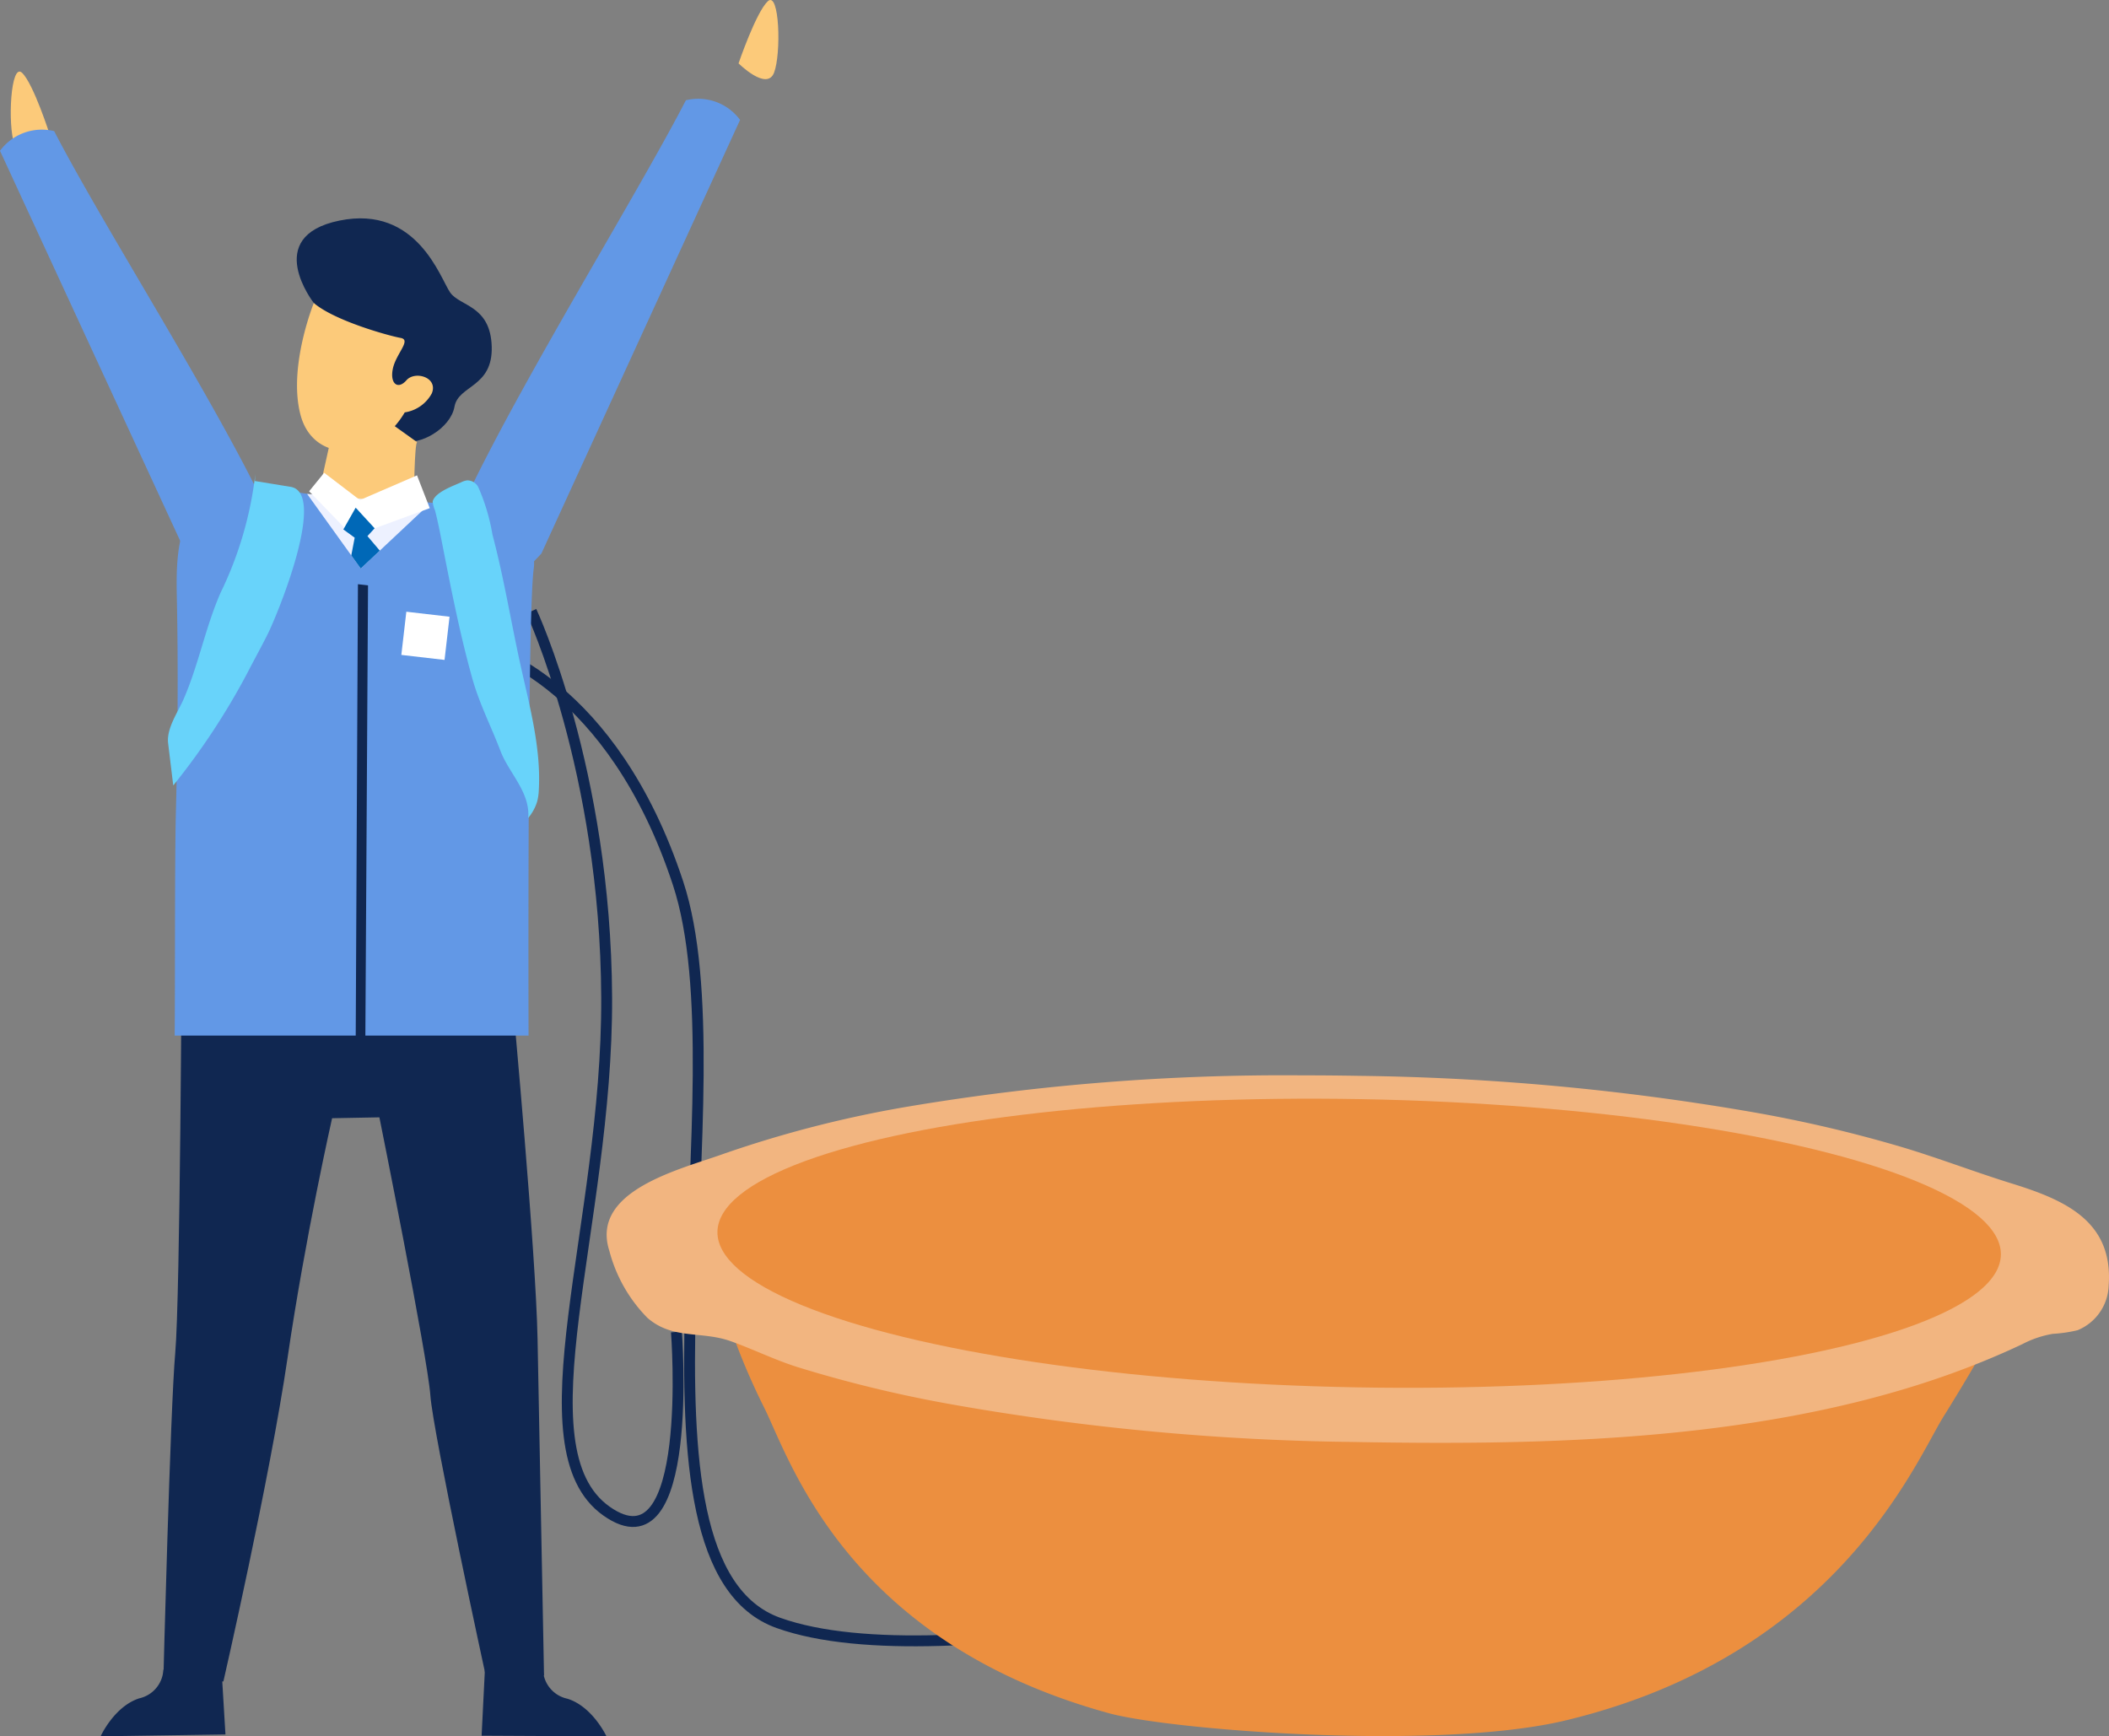
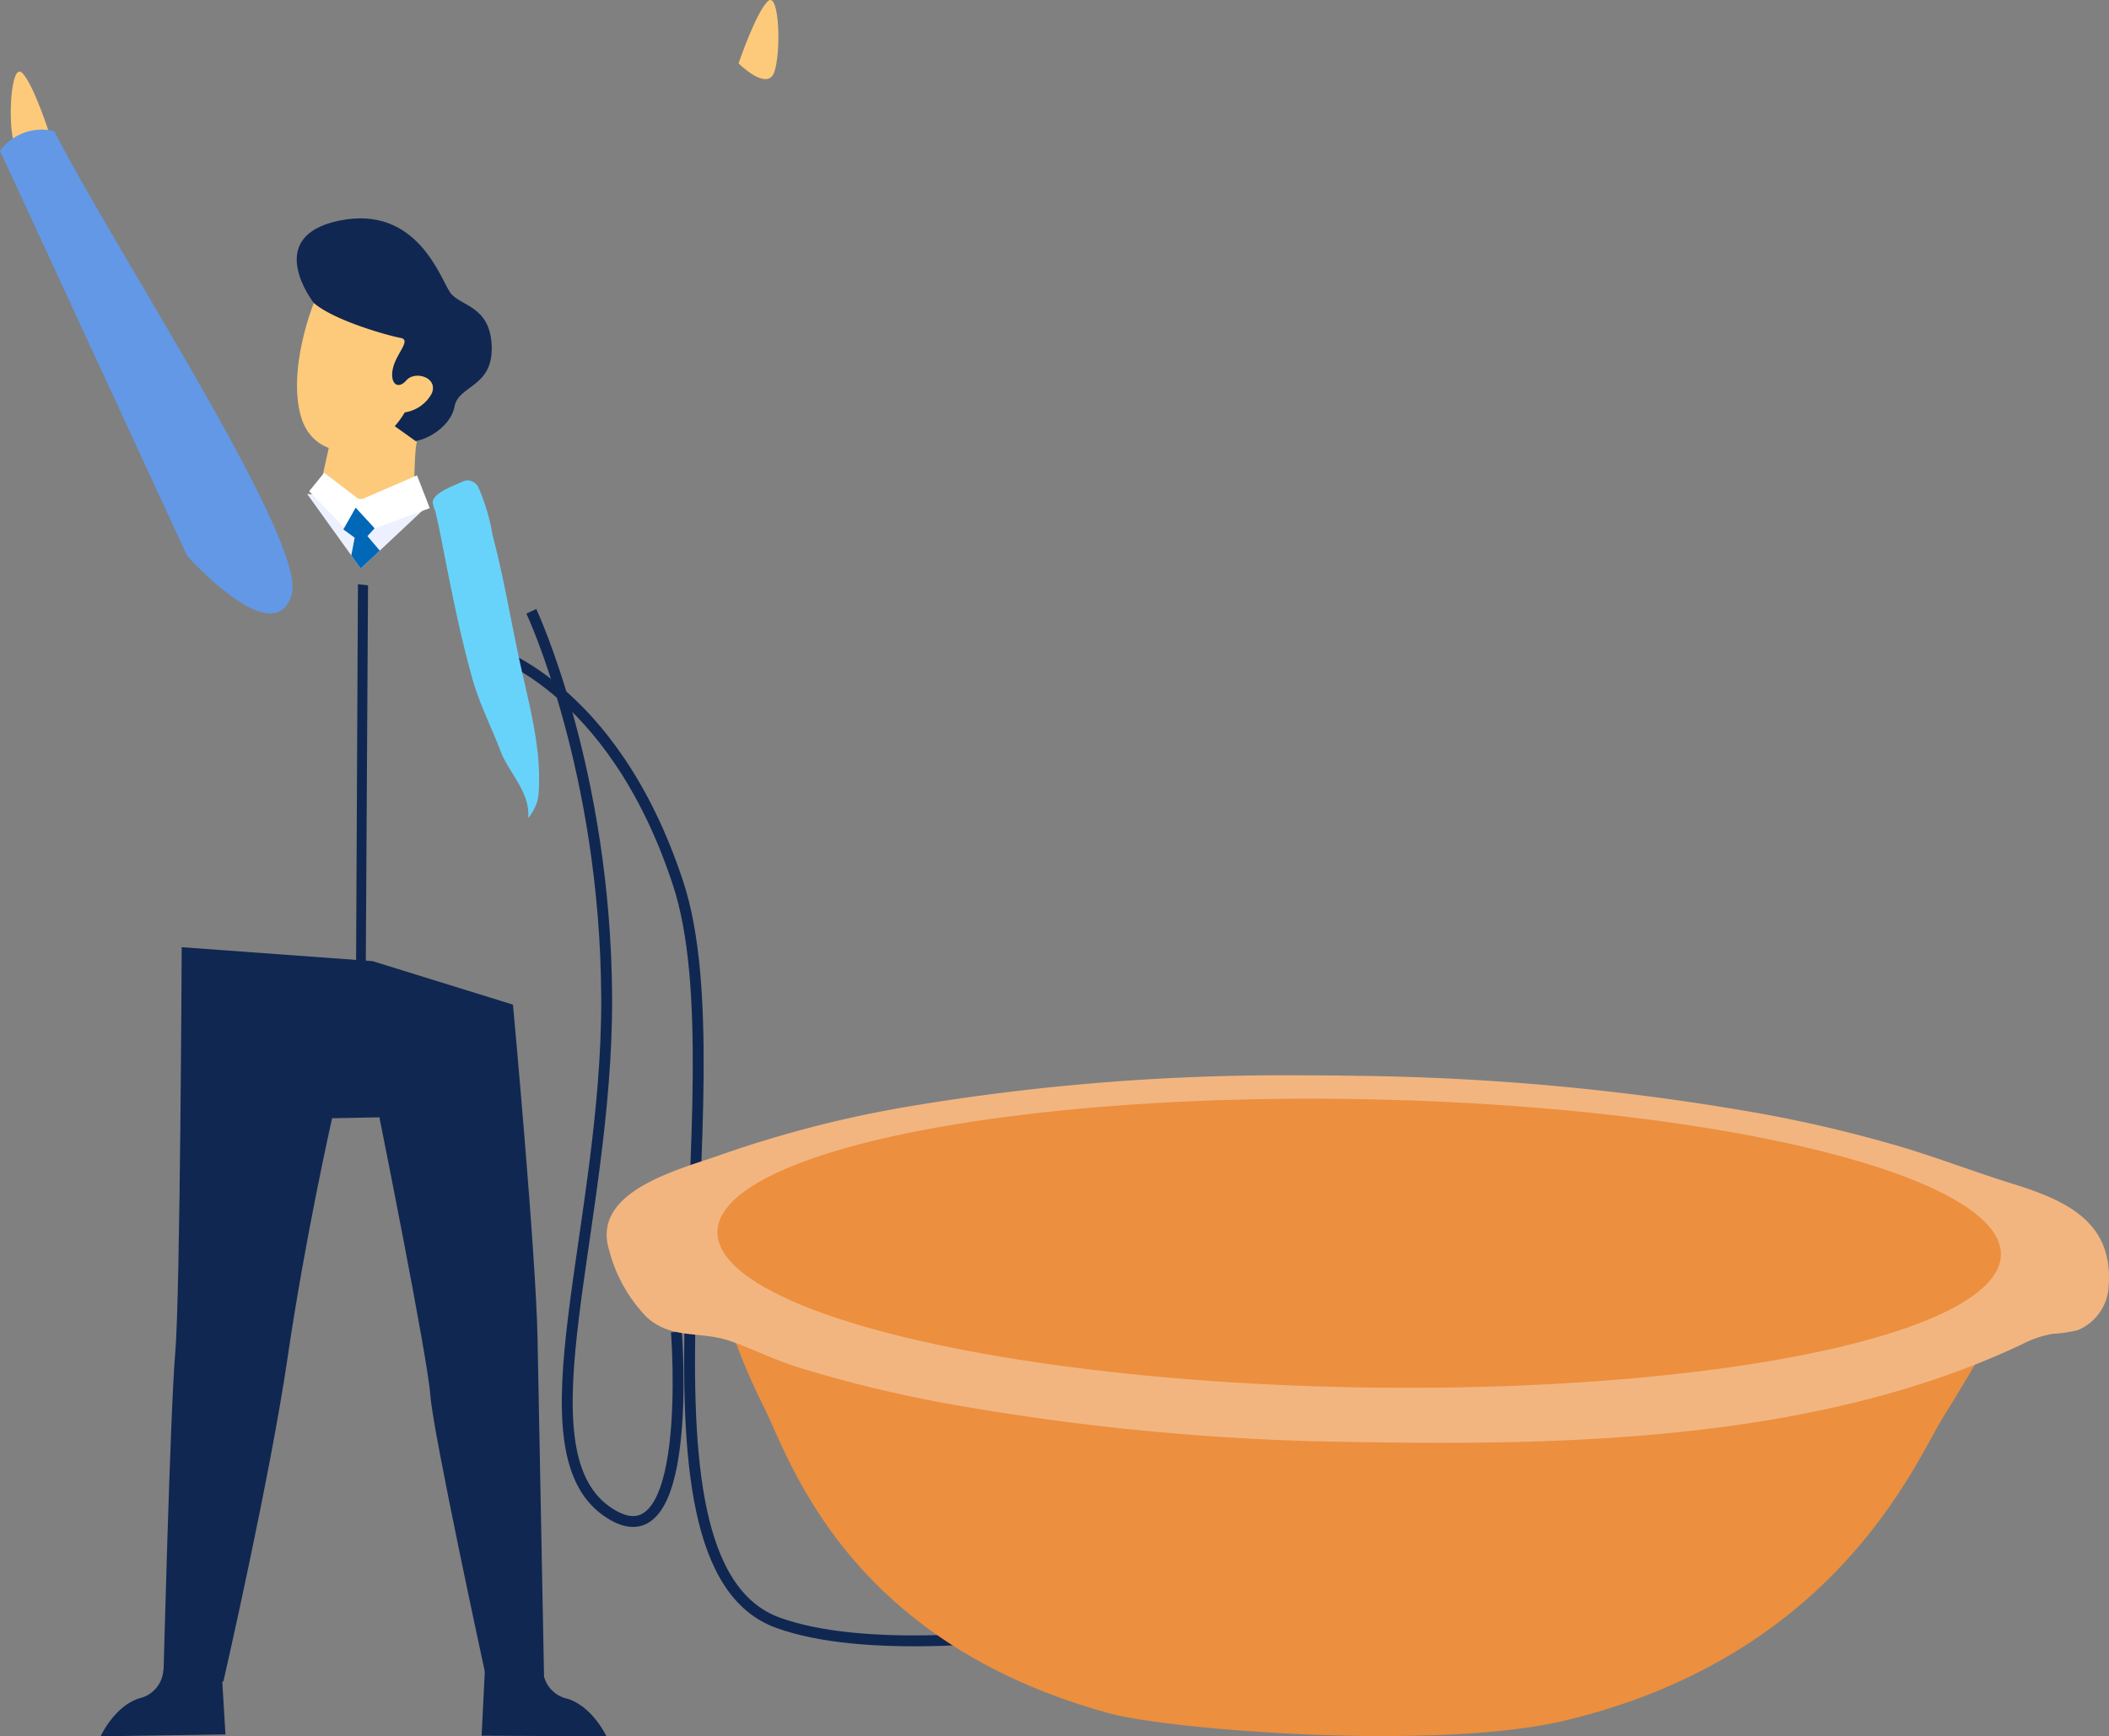
<svg xmlns="http://www.w3.org/2000/svg" width="193.903" height="159.651" viewBox="0 0 193.903 159.651">
  <rect x="0" y="0" width="193.903" height="159.651" fill="#808080" stroke="none" />
  <g id="Group_3137" data-name="Group 3137" transform="translate(-1101.071 -8548.278)">
    <path id="Path_2637" data-name="Path 2637" d="M1149.922,8604.484s6.833,14.559,6.926,35.516-8.187,41.437-.018,47.218,6.431-16.471,6.431-16.471" fill="none" stroke="#102751" stroke-miterlimit="10" stroke-width="1" />
    <path id="Path_2638" data-name="Path 2638" d="M1145.742,8607.966s11.59,3.034,17.674,21.534-6.144,62.5,9.22,68,53.393-4.5,53.393-4.5" fill="none" stroke="#102751" stroke-miterlimit="10" stroke-width="1" />
    <path id="Path_2639" data-name="Path 2639" d="M1168.974,8554.105s1.6-4.689,2.686-5.709,1.248,4.849.577,6.568S1168.974,8554.105,1168.974,8554.105Z" fill="#fcca7a" />
-     <path id="Path_2640" data-name="Path 2640" d="M1141.232,8602.74c-1.406-4.847,16.83-33.466,22.9-45.243a4.78,4.78,0,0,1,4.982,1.807l-18.266,39.868S1142.808,8608.175,1141.232,8602.74Z" fill="#6298e6" />
    <path id="Path_2641" data-name="Path 2641" d="M1117.776,8635.37s-.135,32.126-.593,37.295-1.1,30.316-1.1,30.316l5.527-.1s4.262-18.579,5.9-29.759,4.094-22.027,4.094-22.027l4.349-.081s4.436,22.06,4.685,25.557,5.108,25.866,5.108,25.866l5.343-.1s-.448-23-.594-30.926-2.262-30.761-2.262-30.761l-12.912-4Z" fill="#102751" />
    <path id="Path_2642" data-name="Path 2642" d="M1110.321,8707.928l11.478-.172-.362-6.031-5.346.08a2.833,2.833,0,0,1-2.215,2.63C1111.565,8705.178,1110.321,8707.928,1110.321,8707.928Z" fill="#102751" />
    <path id="Path_2643" data-name="Path 2643" d="M1156.83,8707.93l-11.479-.059.3-6.035,5.347.028a2.834,2.834,0,0,0,2.241,2.607C1155.56,8705.193,1156.83,8707.93,1156.83,8707.93Z" fill="#102751" />
    <path id="Path_2644" data-name="Path 2644" d="M1129.924,8576.138s-4.794-6.12,2.362-7.579,9.274,5.341,10.177,6.619,3.7,1.17,3.817,4.956-3.069,3.54-3.424,5.539-3.244,3.653-4.749,3.1S1129.924,8576.138,1129.924,8576.138Z" fill="#102751" />
-     <path id="Path_2645" data-name="Path 2645" d="M1150.144,8600.555c-.6,4.271-.477,42.945-.477,42.945h-32.536c.047-4.322,0-16.144.109-20.465.169-6.529.225-13.173.092-19.7-.069-3.358-.173-8.887,4.137-9.8a20.784,20.784,0,0,1,7.3.064c7.781,1.188,6.59.763,6.59.763s6.758-.182,10.17.93C1149.023,8596.438,1150.419,8598.6,1150.144,8600.555Z" fill="#6298e6" />
    <path id="Path_2646" data-name="Path 2646" d="M1129.924,8576.138s-2.422,5.965-1.2,10.372,6.865,4.258,9.559-.314a3.4,3.4,0,0,0,2.491-1.752c.6-1.477-1.551-2.1-2.335-1.2s-1.541.315-1.247-1.072,1.739-2.643.709-2.824S1131.836,8577.781,1129.924,8576.138Z" fill="#fcca7a" />
    <path id="Path_2647" data-name="Path 2647" d="M1139.426,8588.938c-.251.031-.3,5.221-.3,5.221l-3.607,1.283-4.947-2.706,1.94-8.741Z" fill="#fcca7a" />
-     <path id="Path_2648" data-name="Path 2648" d="M1130.9,8591.749" fill="#fbd448" />
    <path id="Path_2649" data-name="Path 2649" d="M1129.307,8593.692l4.929,6.862,6.222-5.843Z" fill="#edf1ff" />
    <path id="Path_2650" data-name="Path 2650" d="M1140.582,8595l-1.17-3.015-5.251,2.271-3.285-2.508-1.383,1.7,3.434,3.551,1.033-2.014.645,2.208Z" fill="#fff" />
    <path id="Path_2651" data-name="Path 2651" d="M1105.675,8560.746s-1.5-4.722-2.565-5.764-1.35,4.82-.715,6.554S1105.675,8560.746,1105.675,8560.746Z" fill="#fcca7a" />
    <path id="Path_2652" data-name="Path 2652" d="M1142.853,8592.889c.247-.106.472-.2.643-.277a1.607,1.607,0,0,1,.534-.166,1.146,1.146,0,0,1,1.009.608,18.378,18.378,0,0,1,1.31,4.382c1.043,3.937,1.693,7.961,2.566,11.936.83,3.778,1.927,7.7,1.691,11.618a4.7,4.7,0,0,1-.156,1.016,4.294,4.294,0,0,1-.82,1.485c.215-2.355-1.769-4.128-2.542-6.159-.846-2.222-1.939-4.34-2.587-6.653-1.09-3.889-1.867-7.8-2.647-11.767-.242-1.23-.473-2.47-.781-3.687a2.974,2.974,0,0,1-.223-.807C1140.962,8593.761,1142.028,8593.245,1142.853,8592.889Z" fill="#68d3fa" />
    <path id="Path_2653" data-name="Path 2653" d="M1133.771,8594.958l-1.132,2,1.042.76-.313,1.628.868,1.208,1.754-1.646-1.135-1.336.66-.718Z" fill="#0068b7" />
    <path id="Path_2654" data-name="Path 2654" d="M1133.98,8601.994l-.205,41.88.884.313.249-42.087Z" fill="#102751" />
-     <rect id="Rectangle_979" data-name="Rectangle 979" width="4" height="4" transform="matrix(0.115, -0.993, 0.993, 0.115, 1137.97, 8608.496)" fill="#fff" />
    <path id="Path_2655" data-name="Path 2655" d="M1127.886,8602.941c1.4-4.848-15.758-30.834-21.834-42.607a4.781,4.781,0,0,0-4.981,1.81l17.2,37.235S1126.313,8608.377,1127.886,8602.941Z" fill="#6298e6" />
-     <path id="Path_2656" data-name="Path 2656" d="M1125.709,8606.53c-.61,1.225-1.284,2.433-1.878,3.592A64.541,64.541,0,0,1,1117,8620.5l-.472-3.882c-.164-1.344.882-2.827,1.4-4,1.4-3.191,2.01-6.6,3.412-9.816a33.8,33.8,0,0,0,3.208-10.952l-.046.655,3.29.537C1131.183,8593.6,1126.573,8604.792,1125.709,8606.53Z" fill="#68d3fa" />
    <g id="Group_3136" data-name="Group 3136">
      <path id="Path_2657" data-name="Path 2657" d="M1285,8669.621s-2.292,4.192-5.239,8.905c-2.559,4.092-9.739,21.915-34.7,27.929-11.8,2.845-36.4.889-42-.641-24.241-6.635-29.4-23.459-31.736-28.118a61.889,61.889,0,0,1-4.3-11.164Z" fill="#ec8f3f" />
      <path id="Path_2658" data-name="Path 2658" d="M1157.1,8663.306c-1.8-5.549,6.5-7.5,10.411-8.905a104.767,104.767,0,0,1,17.294-4.417,208.128,208.128,0,0,1,35.906-2.831q2.652,0,5.3.046a227.271,227.271,0,0,1,36.1,3.32,122.847,122.847,0,0,1,14.1,3.313c3.287,1,6.5,2.233,9.781,3.252,4.816,1.494,9.383,3.414,8.953,9.375a4.609,4.609,0,0,1-2.859,4.129,12.777,12.777,0,0,1-2.265.332,9.3,9.3,0,0,0-2.8.942c-18.624,8.818-41.358,9.37-61.632,9a225.473,225.473,0,0,1-36.917-3.472,117.805,117.805,0,0,1-14.109-3.421c-2.093-.662-4.061-1.644-6.126-2.377-2.684-.954-5.331-.118-7.65-2.149A13.708,13.708,0,0,1,1157.1,8663.306Z" fill="#f2b580" />
      <ellipse id="Ellipse_200" data-name="Ellipse 200" cx="13.25" cy="59" rx="13.25" ry="59" transform="matrix(0.018, -1, 1, 0.018, 1166.795, 8674.78)" fill="#ec8f3f" />
    </g>
  </g>
</svg>